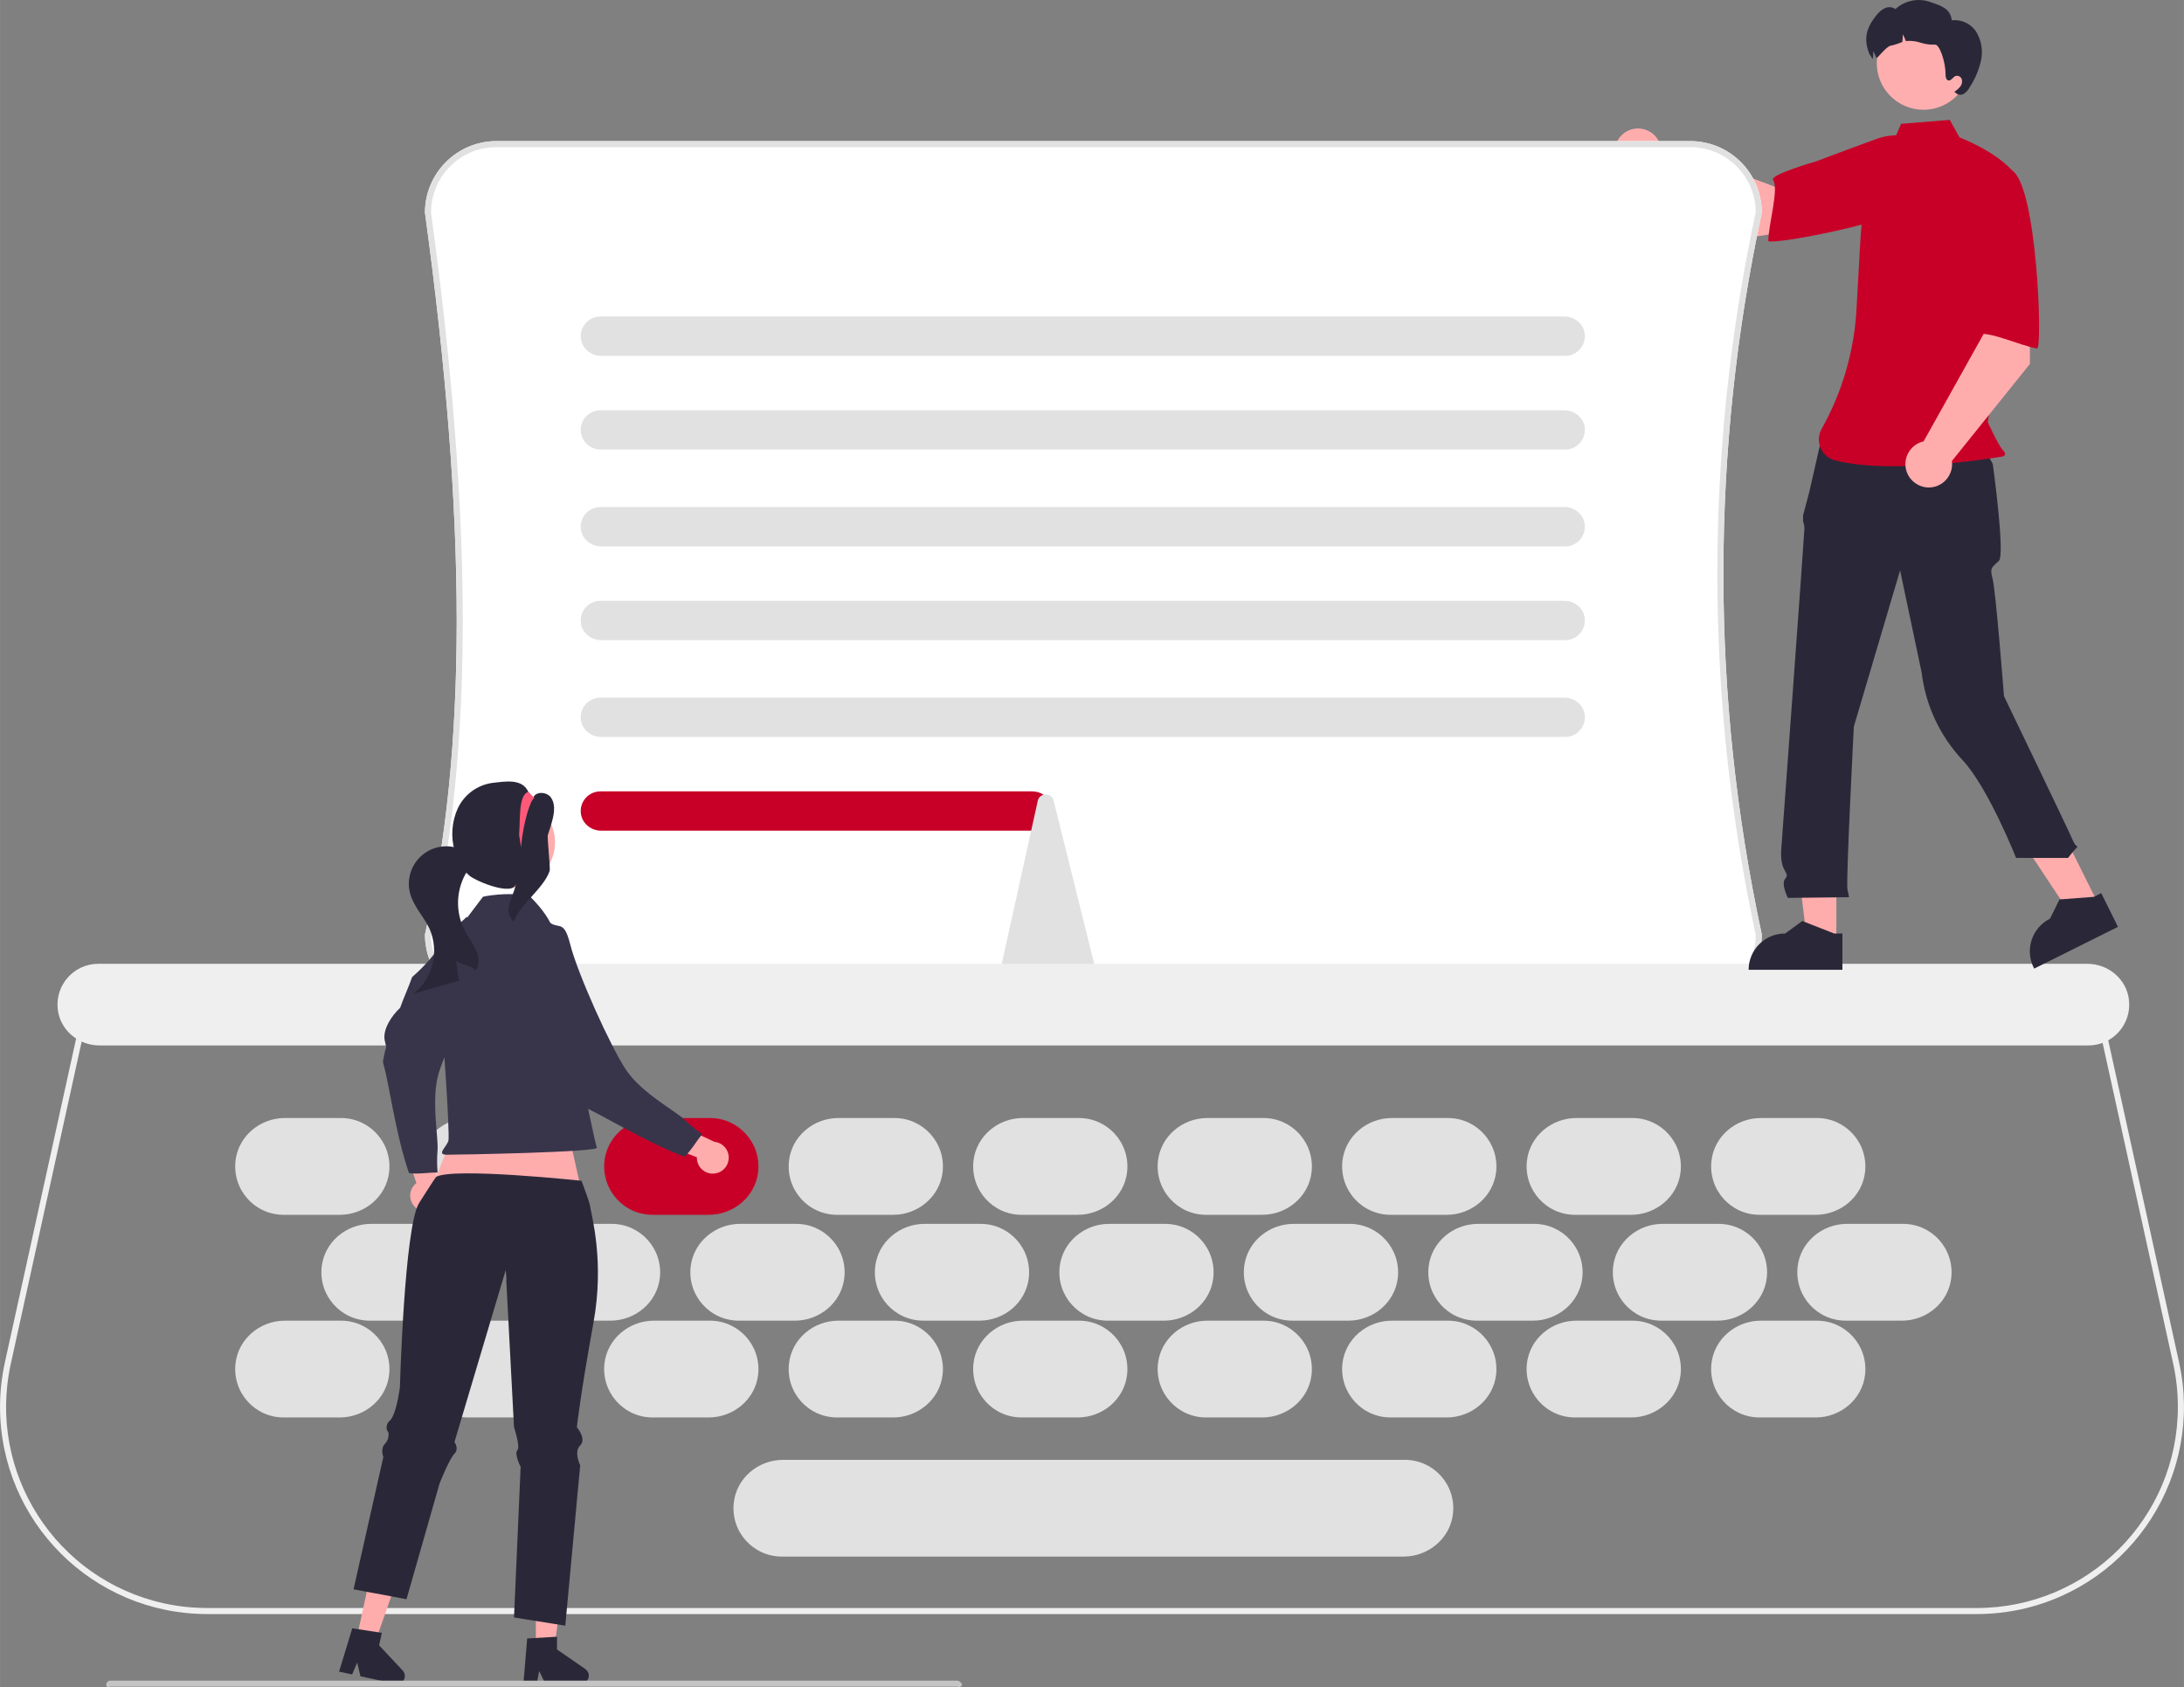
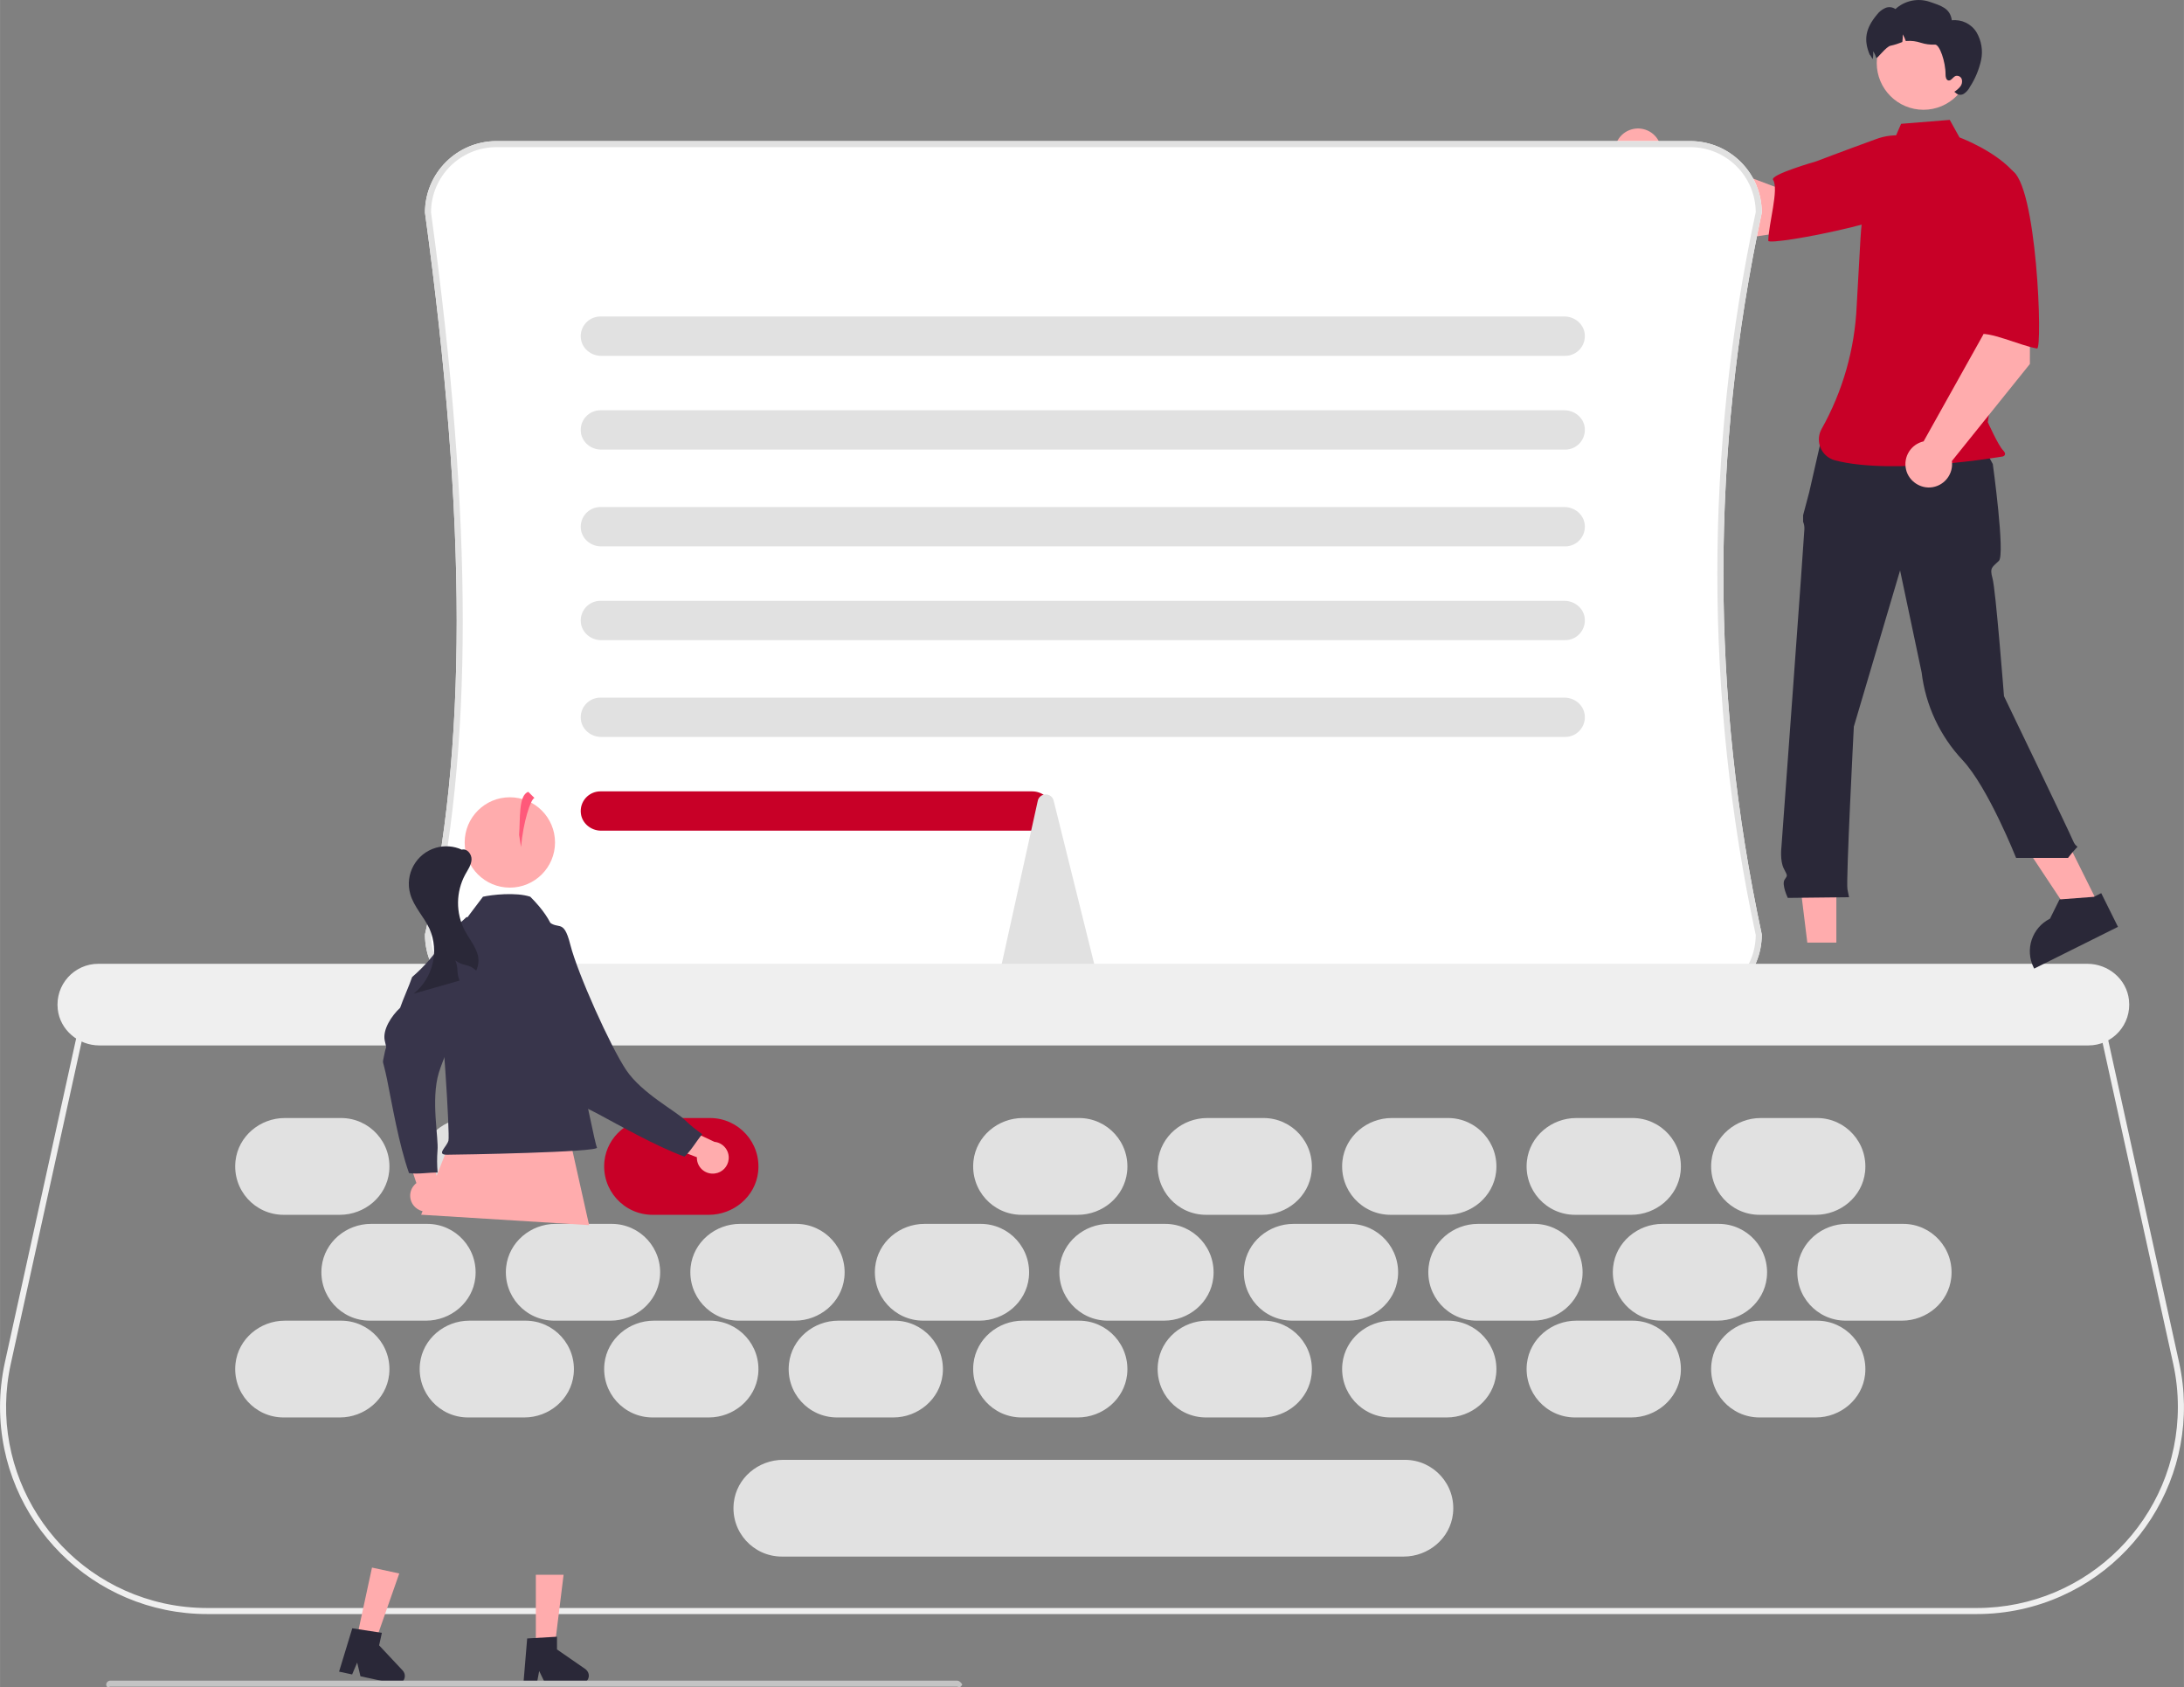
<svg xmlns="http://www.w3.org/2000/svg" xml:space="preserve" width="2633px" height="2034px" version="1.1" shape-rendering="geometricPrecision" text-rendering="geometricPrecision" image-rendering="optimizeQuality" fill-rule="evenodd" clip-rule="evenodd" viewBox="0 0 451.04 348.44">
  <rect x="0" y="0" width="451.04" height="348.44" fill="#808080" stroke="none" />
  <g id="Capa_x0020_1">
    <g id="_2524681764272">
      <path fill="#EFEFEF" fill-rule="nonzero" d="M18.33 208.41l-16.1 73.21c-4.94,22.41 9.23,44.56 31.63,49.5 2.93,0.64 5.93,0.96 8.93,0.96l365.46 0c22.93,0 41.53,-18.6 41.53,-41.53 0,-3 -0.32,-6 -0.97,-8.93l-16.11 -73.21 -414.37 0zm389.92 124.92l-365.46 0c-23.63,0 -42.79,-19.15 -42.79,-42.78 0,-3.09 0.34,-6.17 1,-9.19l16.33 -74.21 416.38 0 16.32 74.21c5.08,23.07 -9.52,45.9 -32.59,50.98 -3.02,0.66 -6.1,0.99 -9.19,0.99z" />
      <path fill="#FFACAD" fill-rule="nonzero" d="M361.84 48.95l19.17 -2.85 -3.03 -13.34 -11.49 5.79 -23.71 -8.94c-0.97,-2.49 -3.76,-3.71 -6.24,-2.75 -2.48,0.96 -3.71,3.75 -2.75,6.23 0.9,2.34 3.44,3.59 5.84,2.89l22.21 12.97z" />
      <path fill="#C80027" fill-rule="nonzero" d="M400.8 38.98c-1.48,5.62 -35.63,11.96 -35.61,10.74 0.05,-3.45 2.24,-10.7 0.99,-12.58 -0.72,-1.07 8.94,-3.83 8.94,-3.83 0,0 5.33,-2.04 12.24,-4.55 3.94,-1.51 8.39,-0.9 11.77,1.63 0,0 3.16,2.97 1.67,8.59z" />
      <path fill="#E1E1E1" fill-rule="nonzero" d="M70.43 272.74l-11.61 0c-5.13,0 -9.63,3.76 -10.19,8.86 -0.66,6.03 4.03,11.13 9.93,11.13l11.61 0c5.13,0 9.63,-3.76 10.19,-8.86 0.66,-6.02 -4.04,-11.13 -9.93,-11.13z" />
      <path fill="#E1E1E1" fill-rule="nonzero" d="M108.53 272.74l-11.61 0c-5.12,0 -9.62,3.76 -10.19,8.86 -0.66,6.03 4.04,11.13 9.93,11.13l11.61 0c5.13,0 9.63,-3.76 10.19,-8.86 0.66,-6.02 -4.04,-11.13 -9.93,-11.13z" />
      <path fill="#E1E1E1" fill-rule="nonzero" d="M146.63 272.74l-11.6 0c-5.13,0 -9.63,3.76 -10.2,8.86 -0.66,6.03 4.04,11.13 9.94,11.13l11.6 0c5.13,0 9.63,-3.76 10.2,-8.86 0.66,-6.02 -4.05,-11.13 -9.94,-11.13z" />
      <path fill="#E1E1E1" fill-rule="nonzero" d="M184.73 272.74l-11.6 0c-5.13,0 -9.63,3.76 -10.19,8.86 -0.67,6.03 4.03,11.13 9.93,11.13l11.61 0c5.12,0 9.62,-3.76 10.19,-8.86 0.66,-6.02 -4.04,-11.13 -9.94,-11.13z" />
      <path fill="#E1E1E1" fill-rule="nonzero" d="M222.84 272.74l-11.61 0c-5.13,0 -9.63,3.76 -10.19,8.86 -0.66,6.03 4.03,11.13 9.93,11.13l11.61 0c5.13,0 9.63,-3.76 10.19,-8.86 0.66,-6.02 -4.04,-11.13 -9.93,-11.13z" />
      <path fill="#E1E1E1" fill-rule="nonzero" d="M260.94 272.74l-11.61 0c-5.13,0 -9.62,3.76 -10.19,8.86 -0.66,6.03 4.04,11.13 9.93,11.13l11.61 0c5.13,0 9.63,-3.76 10.19,-8.86 0.66,-6.02 -4.04,-11.13 -9.93,-11.13z" />
      <path fill="#E1E1E1" fill-rule="nonzero" d="M299.04 272.74l-11.6 0c-5.13,0 -9.63,3.76 -10.2,8.86 -0.66,6.03 4.04,11.13 9.94,11.13l11.6 0c5.13,0 9.63,-3.76 10.2,-8.86 0.66,-6.02 -4.05,-11.13 -9.94,-11.13z" />
      <path fill="#E1E1E1" fill-rule="nonzero" d="M337.14 272.74l-11.6 0c-5.13,0 -9.63,3.76 -10.2,8.86 -0.66,6.03 4.04,11.13 9.94,11.13l11.6 0c5.13,0 9.63,-3.76 10.2,-8.86 0.66,-6.02 -4.04,-11.13 -9.94,-11.13z" />
      <path fill="#E1E1E1" fill-rule="nonzero" d="M375.25 272.74l-11.61 0c-5.13,0 -9.63,3.76 -10.19,8.86 -0.66,6.03 4.03,11.13 9.93,11.13l11.61 0c5.13,0 9.63,-3.76 10.19,-8.86 0.66,-6.02 -4.04,-11.13 -9.93,-11.13z" />
      <path fill="#E1E1E1" fill-rule="nonzero" d="M70.43 230.89l-11.61 0c-5.13,0 -9.63,3.76 -10.19,8.86 -0.66,6.03 4.03,11.13 9.93,11.13l11.61 0c5.13,0 9.63,-3.76 10.19,-8.86 0.66,-6.02 -4.04,-11.13 -9.93,-11.13z" />
      <path fill="#E1E1E1" fill-rule="nonzero" d="M108.53 230.89l-11.61 0c-5.12,0 -9.62,3.76 -10.19,8.86 -0.66,6.03 4.04,11.13 9.93,11.13l11.61 0c5.13,0 9.63,-3.76 10.19,-8.86 0.66,-6.02 -4.04,-11.13 -9.93,-11.13z" />
      <path fill="#C80027" fill-rule="nonzero" d="M146.63 230.89l-11.6 0c-5.13,0 -9.63,3.76 -10.2,8.86 -0.66,6.03 4.04,11.13 9.94,11.13l11.6 0c5.13,0 9.63,-3.76 10.2,-8.86 0.66,-6.02 -4.05,-11.13 -9.94,-11.13z" />
-       <path fill="#E1E1E1" fill-rule="nonzero" d="M184.73 230.89l-11.6 0c-5.13,0 -9.63,3.76 -10.19,8.86 -0.67,6.03 4.03,11.13 9.93,11.13l11.61 0c5.12,0 9.62,-3.76 10.19,-8.86 0.66,-6.02 -4.04,-11.13 -9.94,-11.13z" />
      <path fill="#E1E1E1" fill-rule="nonzero" d="M222.84 230.89l-11.61 0c-5.13,0 -9.63,3.76 -10.19,8.86 -0.66,6.03 4.03,11.13 9.93,11.13l11.61 0c5.13,0 9.63,-3.76 10.19,-8.86 0.66,-6.02 -4.04,-11.13 -9.93,-11.13z" />
      <path fill="#E1E1E1" fill-rule="nonzero" d="M260.94 230.89l-11.61 0c-5.13,0 -9.62,3.76 -10.19,8.86 -0.66,6.03 4.04,11.13 9.93,11.13l11.61 0c5.13,0 9.63,-3.76 10.19,-8.86 0.66,-6.02 -4.04,-11.13 -9.93,-11.13z" />
      <path fill="#E1E1E1" fill-rule="nonzero" d="M299.04 230.89l-11.6 0c-5.13,0 -9.63,3.76 -10.2,8.86 -0.66,6.03 4.04,11.13 9.94,11.13l11.6 0c5.13,0 9.63,-3.76 10.2,-8.86 0.66,-6.02 -4.05,-11.13 -9.94,-11.13z" />
      <path fill="#E1E1E1" fill-rule="nonzero" d="M337.14 230.89l-11.6 0c-5.13,0 -9.63,3.76 -10.2,8.86 -0.66,6.03 4.04,11.13 9.94,11.13l11.6 0c5.13,0 9.63,-3.76 10.2,-8.86 0.66,-6.02 -4.04,-11.13 -9.94,-11.13z" />
      <path fill="#E1E1E1" fill-rule="nonzero" d="M375.25 230.89l-11.61 0c-5.13,0 -9.63,3.76 -10.19,8.86 -0.66,6.03 4.03,11.13 9.93,11.13l11.61 0c5.13,0 9.63,-3.76 10.19,-8.86 0.66,-6.02 -4.04,-11.13 -9.93,-11.13z" />
      <path fill="#E1E1E1" fill-rule="nonzero" d="M88.23 252.75l-11.61 0c-5.12,0 -9.62,3.76 -10.19,8.86 -0.66,6.03 4.04,11.13 9.93,11.13l11.61 0c5.13,0 9.63,-3.76 10.19,-8.86 0.66,-6.02 -4.04,-11.13 -9.93,-11.13z" />
      <path fill="#E1E1E1" fill-rule="nonzero" d="M126.33 252.75l-11.6 0c-5.13,0 -9.63,3.76 -10.2,8.86 -0.66,6.03 4.04,11.13 9.94,11.13l11.6 0c5.13,0 9.63,-3.76 10.2,-8.86 0.66,-6.02 -4.05,-11.13 -9.94,-11.13z" />
      <path fill="#E1E1E1" fill-rule="nonzero" d="M164.43 252.75l-11.6 0c-5.13,0 -9.63,3.76 -10.2,8.86 -0.66,6.03 4.04,11.13 9.94,11.13l11.6 0c5.13,0 9.63,-3.76 10.2,-8.86 0.66,-6.02 -4.04,-11.13 -9.94,-11.13z" />
      <path fill="#E1E1E1" fill-rule="nonzero" d="M202.54 252.75l-11.61 0c-5.13,0 -9.63,3.76 -10.19,8.86 -0.66,6.03 4.03,11.13 9.93,11.13l11.61 0c5.13,0 9.62,-3.76 10.19,-8.86 0.66,-6.02 -4.04,-11.13 -9.93,-11.13z" />
      <path fill="#E1E1E1" fill-rule="nonzero" d="M240.64 252.75l-11.61 0c-5.12,0 -9.62,3.76 -10.19,8.86 -0.66,6.03 4.04,11.13 9.93,11.13l11.61 0c5.13,0 9.63,-3.76 10.19,-8.86 0.66,-6.02 -4.04,-11.13 -9.93,-11.13z" />
      <path fill="#E1E1E1" fill-rule="nonzero" d="M278.74 252.75l-11.6 0c-5.13,0 -9.63,3.76 -10.2,8.86 -0.66,6.03 4.04,11.13 9.94,11.13l11.6 0c5.13,0 9.63,-3.76 10.2,-8.86 0.66,-6.02 -4.05,-11.13 -9.94,-11.13z" />
      <path fill="#E1E1E1" fill-rule="nonzero" d="M316.84 252.75l-11.6 0c-5.13,0 -9.63,3.76 -10.2,8.86 -0.66,6.03 4.04,11.13 9.94,11.13l11.6 0c5.13,0 9.63,-3.76 10.2,-8.86 0.66,-6.02 -4.04,-11.13 -9.94,-11.13z" />
      <path fill="#E1E1E1" fill-rule="nonzero" d="M354.95 252.75l-11.61 0c-5.13,0 -9.63,3.76 -10.19,8.86 -0.66,6.03 4.03,11.13 9.93,11.13l11.61 0c5.12,0 9.62,-3.76 10.19,-8.86 0.66,-6.02 -4.04,-11.13 -9.93,-11.13z" />
      <path fill="#E1E1E1" fill-rule="nonzero" d="M393.05 252.75l-11.61 0c-5.13,0 -9.63,3.76 -10.19,8.86 -0.66,6.03 4.03,11.13 9.93,11.13l11.61 0c5.13,0 9.63,-3.76 10.19,-8.86 0.66,-6.02 -4.04,-11.13 -9.93,-11.13z" />
      <path fill="white" fill-rule="nonzero" d="M349.09 207.78l-246.58 0c-8.14,-0.01 -14.74,-6.61 -14.75,-14.75l0.02 -0.14c8.72,-37.75 8.72,-85.07 -0.01,-148.92l-0.01 -0.08c0.01,-8.14 6.61,-14.74 14.75,-14.75l246.58 0c8.15,0.01 14.75,6.61 14.76,14.75l-0.02 0.13c-10.55,49.07 -10.55,99.81 0,148.88l0.02 0.13c-0.01,8.14 -6.61,14.74 -14.76,14.75z" />
      <path fill="#E1E1E1" fill-rule="nonzero" d="M89.01 193.1c0.05,7.42 6.08,13.42 13.51,13.43l246.57 0c7.43,-0.01 13.46,-6.01 13.51,-13.44 -10.57,-49.19 -10.57,-100.07 0,-149.27 -0.05,-7.43 -6.08,-13.43 -13.51,-13.43l-246.57 0c-7.44,0 -13.48,6.02 -13.51,13.46 8.74,63.94 8.74,111.38 0,149.25zm260.08 14.68l-246.57 0c-8.15,-0.01 -14.75,-6.61 -14.76,-14.75l0.02 -0.14c8.72,-37.75 8.72,-85.07 -0.01,-148.92l-0.01 -0.08c0.01,-8.14 6.61,-14.74 14.76,-14.75l246.57 0c8.15,0.01 14.75,6.61 14.75,14.75l-0.01 0.13c-10.55,49.07 -10.55,99.82 0,148.88l0.01 0.13c0,8.14 -6.6,14.74 -14.75,14.75z" />
      <path fill="#E1E1E1" fill-rule="nonzero" d="M323.25 73.49l-199.11 0c-2.07,0 -3.93,-1.5 -4.18,-3.56 -0.3,-2.46 1.62,-4.57 4.03,-4.57l199.1 0c2.08,0 3.94,1.5 4.19,3.56 0.29,2.46 -1.62,4.57 -4.03,4.57z" />
      <path fill="#E1E1E1" fill-rule="nonzero" d="M323.25 92.85l-199.11 0c-2.07,0 -3.93,-1.49 -4.18,-3.56 -0.3,-2.46 1.62,-4.56 4.03,-4.56l199.1 0c2.08,0 3.94,1.49 4.19,3.55 0.29,2.47 -1.62,4.57 -4.03,4.57z" />
      <path fill="#E1E1E1" fill-rule="nonzero" d="M323.25 112.84l-199.11 0c-2.07,0 -3.93,-1.49 -4.18,-3.56 -0.3,-2.46 1.62,-4.57 4.03,-4.57l199.1 0c2.08,0 3.94,1.5 4.19,3.56 0.29,2.47 -1.62,4.57 -4.03,4.57z" />
      <path fill="#E1E1E1" fill-rule="nonzero" d="M323.25 132.2l-199.11 0c-2.07,0 -3.93,-1.49 -4.18,-3.55 -0.3,-2.47 1.62,-4.57 4.03,-4.57l199.1 0c2.08,0 3.94,1.49 4.19,3.55 0.29,2.47 -1.62,4.57 -4.03,4.57z" />
      <path fill="#E1E1E1" fill-rule="nonzero" d="M323.25 152.19l-199.11 0c-2.07,0 -3.93,-1.49 -4.18,-3.56 -0.3,-2.46 1.62,-4.56 4.03,-4.56l199.1 0c2.08,0 3.94,1.49 4.19,3.55 0.29,2.47 -1.62,4.57 -4.03,4.57z" />
      <path fill="#C80027" fill-rule="nonzero" d="M213.31 171.55l-89.17 0c-2.07,0 -3.93,-1.49 -4.18,-3.55 -0.3,-2.47 1.62,-4.57 4.03,-4.57l89.17 0c2.07,0 3.93,1.49 4.18,3.55 0.3,2.47 -1.62,4.57 -4.03,4.57z" />
      <path fill="#E1E1E1" fill-rule="nonzero" d="M224.67 202.78l-16.44 0c-0.51,0 -0.98,-0.24 -1.29,-0.63 -0.37,-0.47 -0.51,-1.08 -0.38,-1.66l7.74 -35.01c0.14,-0.92 1,-1.54 1.92,-1.4 0.71,0.11 1.27,0.65 1.4,1.35l8.7 35.01c0.15,0.59 0.03,1.2 -0.34,1.69 -0.31,0.4 -0.8,0.65 -1.31,0.65z" />
      <path fill="#EFEFEF" fill-rule="nonzero" d="M431.31 215.9l-410.79 0c-4.32,0 -8.12,-3.17 -8.6,-7.47 -0.56,-5.09 3.41,-9.39 8.38,-9.39l410.78 0c4.33,0 8.13,3.17 8.6,7.47 0.57,5.09 -3.4,9.39 -8.37,9.39z" />
      <polygon fill="#FFACAD" fill-rule="nonzero" points="379.25,194.66 373.25,194.66 370.41,171.55 379.25,171.55 " />
-       <path fill="#2A2838" fill-rule="nonzero" d="M380.5 200.28l-19.37 0c0,-4.13 3.36,-7.49 7.5,-7.49l0.04 0 3.54 -2.59 6.6 2.59 1.69 0 0 7.49z" />
      <polygon fill="#FFACAD" fill-rule="nonzero" points="433.45,186.89 428.09,189.57 415.21,170.14 423.14,166.18 " />
      <path fill="#2A2838" fill-rule="nonzero" d="M437.41 191.41l-17.3 8.62 -0.11 -0.21c-1.86,-3.73 -0.34,-8.24 3.37,-10.1l0 0 1.97 -3.97 7.1 -0.54 1.51 -0.76 3.46 6.96z" />
      <path fill="#2A2838" fill-rule="nonzero" d="M376.27 90.14l32.84 1.15 2.45 4.55c0,0 2.58,18.66 1.26,19.98 -1.32,1.32 -1.97,1.32 -1.32,3.62 0.66,2.3 2.37,24.33 2.37,24.33 0,0 13.56,28.14 14.22,29.78 0.66,1.65 1.32,0.99 0.66,1.65 -0.58,0.62 -1.14,1.28 -1.65,1.97l-10.73 0c0,0 -5.78,-14.57 -11.07,-20.21 -4.67,-4.98 -7.63,-11.32 -8.44,-18.1l-4.45 -21.06 -9.55 32.26c0,0 -1.65,31.94 -1.32,33.59l0.33 1.64 -12.65 0.14c0,0 -1.32,-2.77 -0.66,-3.76 0.66,-0.98 0.62,-0.72 -0.18,-2.33 -0.81,-1.62 -0.48,-4.35 -0.48,-4.35 0,0 4.75,-64.77 4.75,-65.76 0.02,-0.5 -0.07,-1.01 -0.27,-1.48l0 -1.34 1.26 -4.75 2.63 -11.52z" />
      <path fill="#C80027" fill-rule="nonzero" d="M390.86 29.62c-2.15,1.28 -3.44,3.63 -4.18,6.02 -1.37,4.43 -2.19,9.02 -2.45,13.64l-0.78 13.86c-0.39,8.95 -2.88,17.67 -7.26,25.47 -1.19,2.16 -0.39,4.87 1.76,6.05 0.33,0.18 0.66,0.32 1.02,0.41 11.99,3.14 34.69,-0.81 34.69,-0.81 0,0 0.97,-0.32 0,-1.29 -0.97,-0.97 -3.14,-5.8 -3.14,-5.8l2.58 -16.94 3.22 -34.16c-3.86,-4.84 -11.64,-7.69 -11.64,-7.69l-2.01 -3.62 -10.05 0.81 -1.76 4.05z" />
      <path fill="#FFAEAF" fill-rule="nonzero" d="M397.24 3.36c5.33,0 9.66,4.32 9.66,9.65 0,5.33 -4.33,9.66 -9.66,9.66 -5.33,0 -9.65,-4.33 -9.65,-9.66 0,-5.33 4.32,-9.65 9.65,-9.65z" />
      <path fill="#2A2838" fill-rule="nonzero" d="M409.14 12.44c-0.44,1.95 -1.21,3.82 -2.3,5.49 -0.29,0.58 -0.72,1.07 -1.25,1.43 -0.56,0.35 -1.29,0.26 -1.74,-0.22l-0.24 -0.19c0.47,-0.28 0.87,-0.64 1.22,-1.06 0.35,-0.42 0.47,-0.99 0.33,-1.51 -0.17,-0.54 -0.74,-0.84 -1.28,-0.69 -0.57,0.22 -0.91,1.04 -1.5,0.92 -0.48,-0.11 -0.58,-0.74 -0.58,-1.24 0.02,-2.58 -1.24,-6.27 -2.2,-6.16 -0.98,0.05 -1.97,-0.08 -2.9,-0.38 -0.93,-0.31 -1.91,-0.44 -2.89,-0.37 -0.07,0 -0.14,0.02 -0.21,0.03 -0.16,-0.49 -0.38,-0.96 -0.65,-1.4 0.03,0.53 0.01,1.06 -0.08,1.59 -0.78,0.32 -1.59,0.58 -2.41,0.76 -0.89,0.12 -2.86,2.8 -2.95,2.53 -0.16,-0.49 -0.38,-0.96 -0.65,-1.4 0.03,0.53 0.01,1.06 -0.08,1.59 0,0.02 0,0.03 0,0.06 -0.44,-0.58 -0.7,-1.28 -0.56,-0.74 -1.45,-3.3 -0.89,-5.67 1.4,-8.44 0.45,-0.6 1.04,-1.07 1.72,-1.38 0.69,-0.31 1.49,-0.22 2.11,0.21 1.91,-1.74 4.61,-2.32 7.06,-1.5 2.38,0.82 4.23,1.31 4.59,3.82 2.03,-0.23 4.02,0.73 5.1,2.48 1.02,1.73 1.36,3.79 0.94,5.77z" />
      <path fill="#FFACAD" fill-rule="nonzero" d="M419.22 75.17l0.02 -19.38 -13.64 1.02 4.03 12.22 -12.36 22.12c-2.61,0.59 -4.24,3.19 -3.63,5.81 0.56,2.43 3.03,4.07 5.49,3.65 2.58,-0.44 4.32,-2.83 3.98,-5.4l16.11 -20.04z" />
      <path fill="#C80027" fill-rule="nonzero" d="M415.35 35.16c5.34,2.3 6.54,37.01 5.35,36.81 -3.41,-0.55 -10.25,-3.8 -12.3,-2.84 -1.17,0.55 -2.46,-9.41 -2.46,-9.41 0,0 -1.24,-5.57 -2.69,-12.78 -0.9,-4.13 0.36,-8.43 3.36,-11.4 0,0 3.41,-2.68 8.74,-0.38z" />
      <path fill="#FFACAD" fill-rule="nonzero" d="M85.78 249.34c-1.34,-1.22 -1.44,-3.29 -0.21,-4.62 0.12,-0.15 0.27,-0.28 0.42,-0.39l-3.67 -11.04 5.84 1.57 2.59 10.24c1.01,1.51 0.6,3.56 -0.91,4.56 -1.27,0.85 -2.95,0.71 -4.06,-0.32z" />
-       <path fill="#38354B" fill-rule="nonzero" d="M96.35 189.38c0.97,0.55 6.7,-0.82 7.82,-0.43 -0.62,3.77 2.73,2.35 -0.91,7.31 -3.64,4.94 -10.98,19.78 -12.65,25.32 -1.66,5.55 -0.01,13.37 -0.26,15.99 -0.12,1.53 -0.11,3.05 0.02,4.58 -1.97,-0.03 -3.91,0.38 -5.9,0.12 -2.14,-6.02 -3.57,-14.62 -4.54,-19.36 -0.98,-4.75 -1.01,-2.74 -0.57,-5.11 0.45,-2.38 0.56,-0.65 0.09,-2.92 -0.47,-2.27 1.43,-5.12 3.18,-6.75 0.76,-2.17 1.73,-4.2 2.48,-6.35 5.48,-4.78 5.84,-7.54 11.24,-12.4z" />
+       <path fill="#38354B" fill-rule="nonzero" d="M96.35 189.38c0.97,0.55 6.7,-0.82 7.82,-0.43 -0.62,3.77 2.73,2.35 -0.91,7.31 -3.64,4.94 -10.98,19.78 -12.65,25.32 -1.66,5.55 -0.01,13.37 -0.26,15.99 -0.12,1.53 -0.11,3.05 0.02,4.58 -1.97,-0.03 -3.91,0.38 -5.9,0.12 -2.14,-6.02 -3.57,-14.62 -4.54,-19.36 -0.98,-4.75 -1.01,-2.74 -0.57,-5.11 0.45,-2.38 0.56,-0.65 0.09,-2.92 -0.47,-2.27 1.43,-5.12 3.18,-6.75 0.76,-2.17 1.73,-4.2 2.48,-6.35 5.48,-4.78 5.84,-7.54 11.24,-12.4" />
      <path fill="#FFACAD" fill-rule="nonzero" d="M147.66 242.34c-1.79,0.26 -3.45,-0.98 -3.71,-2.77 -0.03,-0.19 -0.04,-0.39 -0.03,-0.58l-10.85 -4.18 4.93 -3.51 9.54 4.51c1.81,0.18 3.13,1.8 2.94,3.6 -0.15,1.52 -1.32,2.73 -2.82,2.93z" />
      <path fill="#38354B" fill-rule="nonzero" d="M108.08 196.07c1.05,-0.4 3.63,-5.7 4.65,-6.31 2.51,2.87 3.55,-0.62 5.05,5.34 1.51,5.96 8.3,21.06 11.53,25.87 3.22,4.81 10.3,8.5 12.17,10.36 1.1,1.07 2.29,2.03 3.55,2.9 -1.28,1.5 -2.19,3.26 -3.67,4.64 -6,-2.19 -13.55,-6.54 -17.83,-8.81 -4.28,-2.27 -2.75,-0.96 -4.3,-2.81 -1.55,-1.86 -0.15,-0.84 -2.2,-1.92 -2.05,-1.08 -3.05,-4.36 -3.19,-6.75 -1.2,-1.96 -2.14,-4.01 -3.33,-5.95 -0.2,-7.27 -2.11,-9.3 -2.43,-16.56z" />
      <polygon fill="#FFACAD" fill-rule="nonzero" points="116.25,228.85 121.66,253.01 86.97,250.86 96.4,227.12 " />
      <polygon fill="#FFACAD" fill-rule="nonzero" points="110.66,340.2 114.54,340.2 116.39,325.21 110.66,325.21 " />
      <path fill="#2A2838" fill-rule="nonzero" d="M108.87 338.37l6.16 -0.36 0 2.63 5.8 4.01c0.54,0.38 0.87,1.03 0.75,1.67 -0.15,0.83 -0.86,1.38 -1.63,1.38l-7.34 0 -1.26 -2.61 -0.49 2.61 -2.77 0 0.78 -9.33z" />
      <polygon fill="#FFACAD" fill-rule="nonzero" points="73.64,338.43 77.44,339.25 82.45,324.95 76.82,323.73 " />
      <path fill="#2A2838" fill-rule="nonzero" d="M72.75 336.27l6.11 0.94 -0.57 2.58 4.87 5.2c0.62,0.66 0.59,1.71 -0.08,2.33 -0.39,0.37 -0.94,0.52 -1.47,0.41l-7.17 -1.55 -0.68 -2.83 -1.04 2.45 -2.7 -0.58 2.73 -8.95z" />
-       <path fill="#2A2838" fill-rule="nonzero" d="M122.55 273.22c-2.73,15.03 -3.42,21.52 -3.42,21.52 0,0 2.05,2.39 0.69,3.76 -1.38,1.36 0,4.1 0,4.1l-3.08 33.13 -2.48 -0.4 -5.96 -0.95 -2.15 -0.35 1.37 -31.09c0,0 -1.37,-2.73 -0.69,-3.42 0.69,-0.68 -0.68,-4.78 -0.68,-4.78l-1.71 -32.46 -10.59 35.53c0,0 1.03,1.37 0,2.4 -1.03,1.02 -3.07,6.14 -3.07,6.14l-6.3 22.05 -0.54 1.87 -3.28 -0.62 -3.57 -0.67 -0.67 -0.12 -1.16 -0.22 -0.75 -0.14 -0.26 -0.05 -1.24 -0.23 0.38 -1.67 0.19 -0.87 5.33 -23.67 0.12 -0.54 0.13 -0.58c0,0 -0.68,-1.71 0.34,-2.73 0.61,-0.64 0.87,-1.54 0.69,-2.4 -0.04,-0.03 -0.07,-0.07 -0.1,-0.11 -0.12,-0.17 -0.2,-0.36 -0.24,-0.56 -0.09,-0.65 0.16,-1.31 0.68,-1.72 0.19,-0.2 0.36,-0.44 0.48,-0.69 1.05,-1.97 1.57,-6.14 1.57,-6.14 0,0 0.92,-33.01 3.94,-38.05 0.17,-0.27 3.38,-5.32 3.54,-5.43 3.42,-2.04 30.03,0.79 30.03,0.79 0,0 1.61,4.32 1.68,4.78 0.4,2.53 3.1,11.84 0.78,24.59z" />
      <path fill="#38354B" fill-rule="nonzero" d="M114.46 193.71c0,0 0.58,-2.99 -4.95,-8.52 -2.93,-0.98 -8,-0.41 -9.77,0 -8.13,10.74 -6.68,8.84 -8.79,14.84 -0.56,1.36 -0.76,2.82 -0.58,4.27 0.98,4.88 2.56,29.94 2.24,31.25 -0.33,1.29 -2.61,2.92 -0.33,2.92 2.28,0 31.65,-0.51 31,-1.49 -0.65,-0.98 -8.82,-43.27 -8.82,-43.27z" />
      <path fill="#FFACAD" fill-rule="nonzero" d="M105.29 164.65c5.15,0 9.33,4.18 9.33,9.33 0,5.16 -4.18,9.33 -9.33,9.33 -5.16,0 -9.33,-4.17 -9.33,-9.33 0,-5.15 4.17,-9.33 9.33,-9.33z" />
      <path fill="#2A2838" fill-rule="nonzero" d="M97.38 177.51c-0.05,1.13 -0.76,2.11 -1.31,3.1 -1.93,3.58 -1.98,7.9 -0.11,11.53 0.76,1.44 1.82,2.73 2.42,4.25 0.59,1.3 0.57,2.78 -0.04,4.07 -1.63,-1.57 -2.43,-0.74 -4.29,-2.11 0.73,2.05 0.11,2.11 0.84,4.16 -3.15,0.89 -6.3,1.79 -9.46,2.7 3.98,-3.23 5.32,-8.72 3.27,-13.41 -1.16,-2.48 -3.22,-4.52 -3.97,-7.14 -1.18,-4.11 1.19,-8.4 5.31,-9.59 1.77,-0.5 3.66,-0.37 5.33,0.4 1.07,-0.31 2.06,0.93 2.01,2.04z" />
-       <path fill="#2A2838" fill-rule="nonzero" d="M109.1 163.52c-1.25,-2.74 -4.56,-2.18 -7.55,-1.82 -3.04,0.47 -5.65,2.4 -6.98,5.17 -1.27,2.77 -1.52,5.9 -0.68,8.83 0.44,1.99 1.51,3.8 3.05,5.14 1.58,1.27 9.01,4.28 9.63,1.69 -0.77,3.38 -2.79,5.3 -0.49,7.89 1.2,-3.58 6.25,-6.98 7.43,-10.57 0.19,-0.54 -0.55,-6.88 -0.37,-7.42 0.37,-1.13 0.75,-2.27 1.03,-3.44 0.34,-1.46 0.47,-3.15 -0.43,-4.34 -0.92,-1.2 -3.21,-1.25 -3.67,0.19l-0.97 -1.32z" />
      <path fill="#FF597A" fill-rule="nonzero" d="M107.6 174.93l-0.4 -2.53c0.27,-3.16 -0.17,-8.19 1.9,-8.87l1.27 1.26c-0.8,0.27 -2.32,4.99 -2.77,10.14z" />
      <path fill="#C4C4C4" fill-rule="nonzero" d="M198.73 347.89c-0.23,0.41 -0.57,0.74 -0.98,0.43l-0.01 0 -175.07 0c-0.41,0.31 -0.74,-0.02 -0.74,-0.43 0,-0.41 0.33,-0.74 0.74,-0.81l175.07 0c0.42,0.07 0.75,0.4 0.99,0.8l0 0.01z" />
      <path fill="#E1E1E1" fill-rule="nonzero" d="M290.14 301.48l-128.41 0c-5.13,0 -9.63,3.75 -10.19,8.86 -0.67,6.02 4.03,11.12 9.93,11.12l128.41 0c5.13,0 9.63,-3.76 10.19,-8.86 0.67,-6.02 -4.04,-11.12 -9.93,-11.12z" />
    </g>
  </g>
</svg>